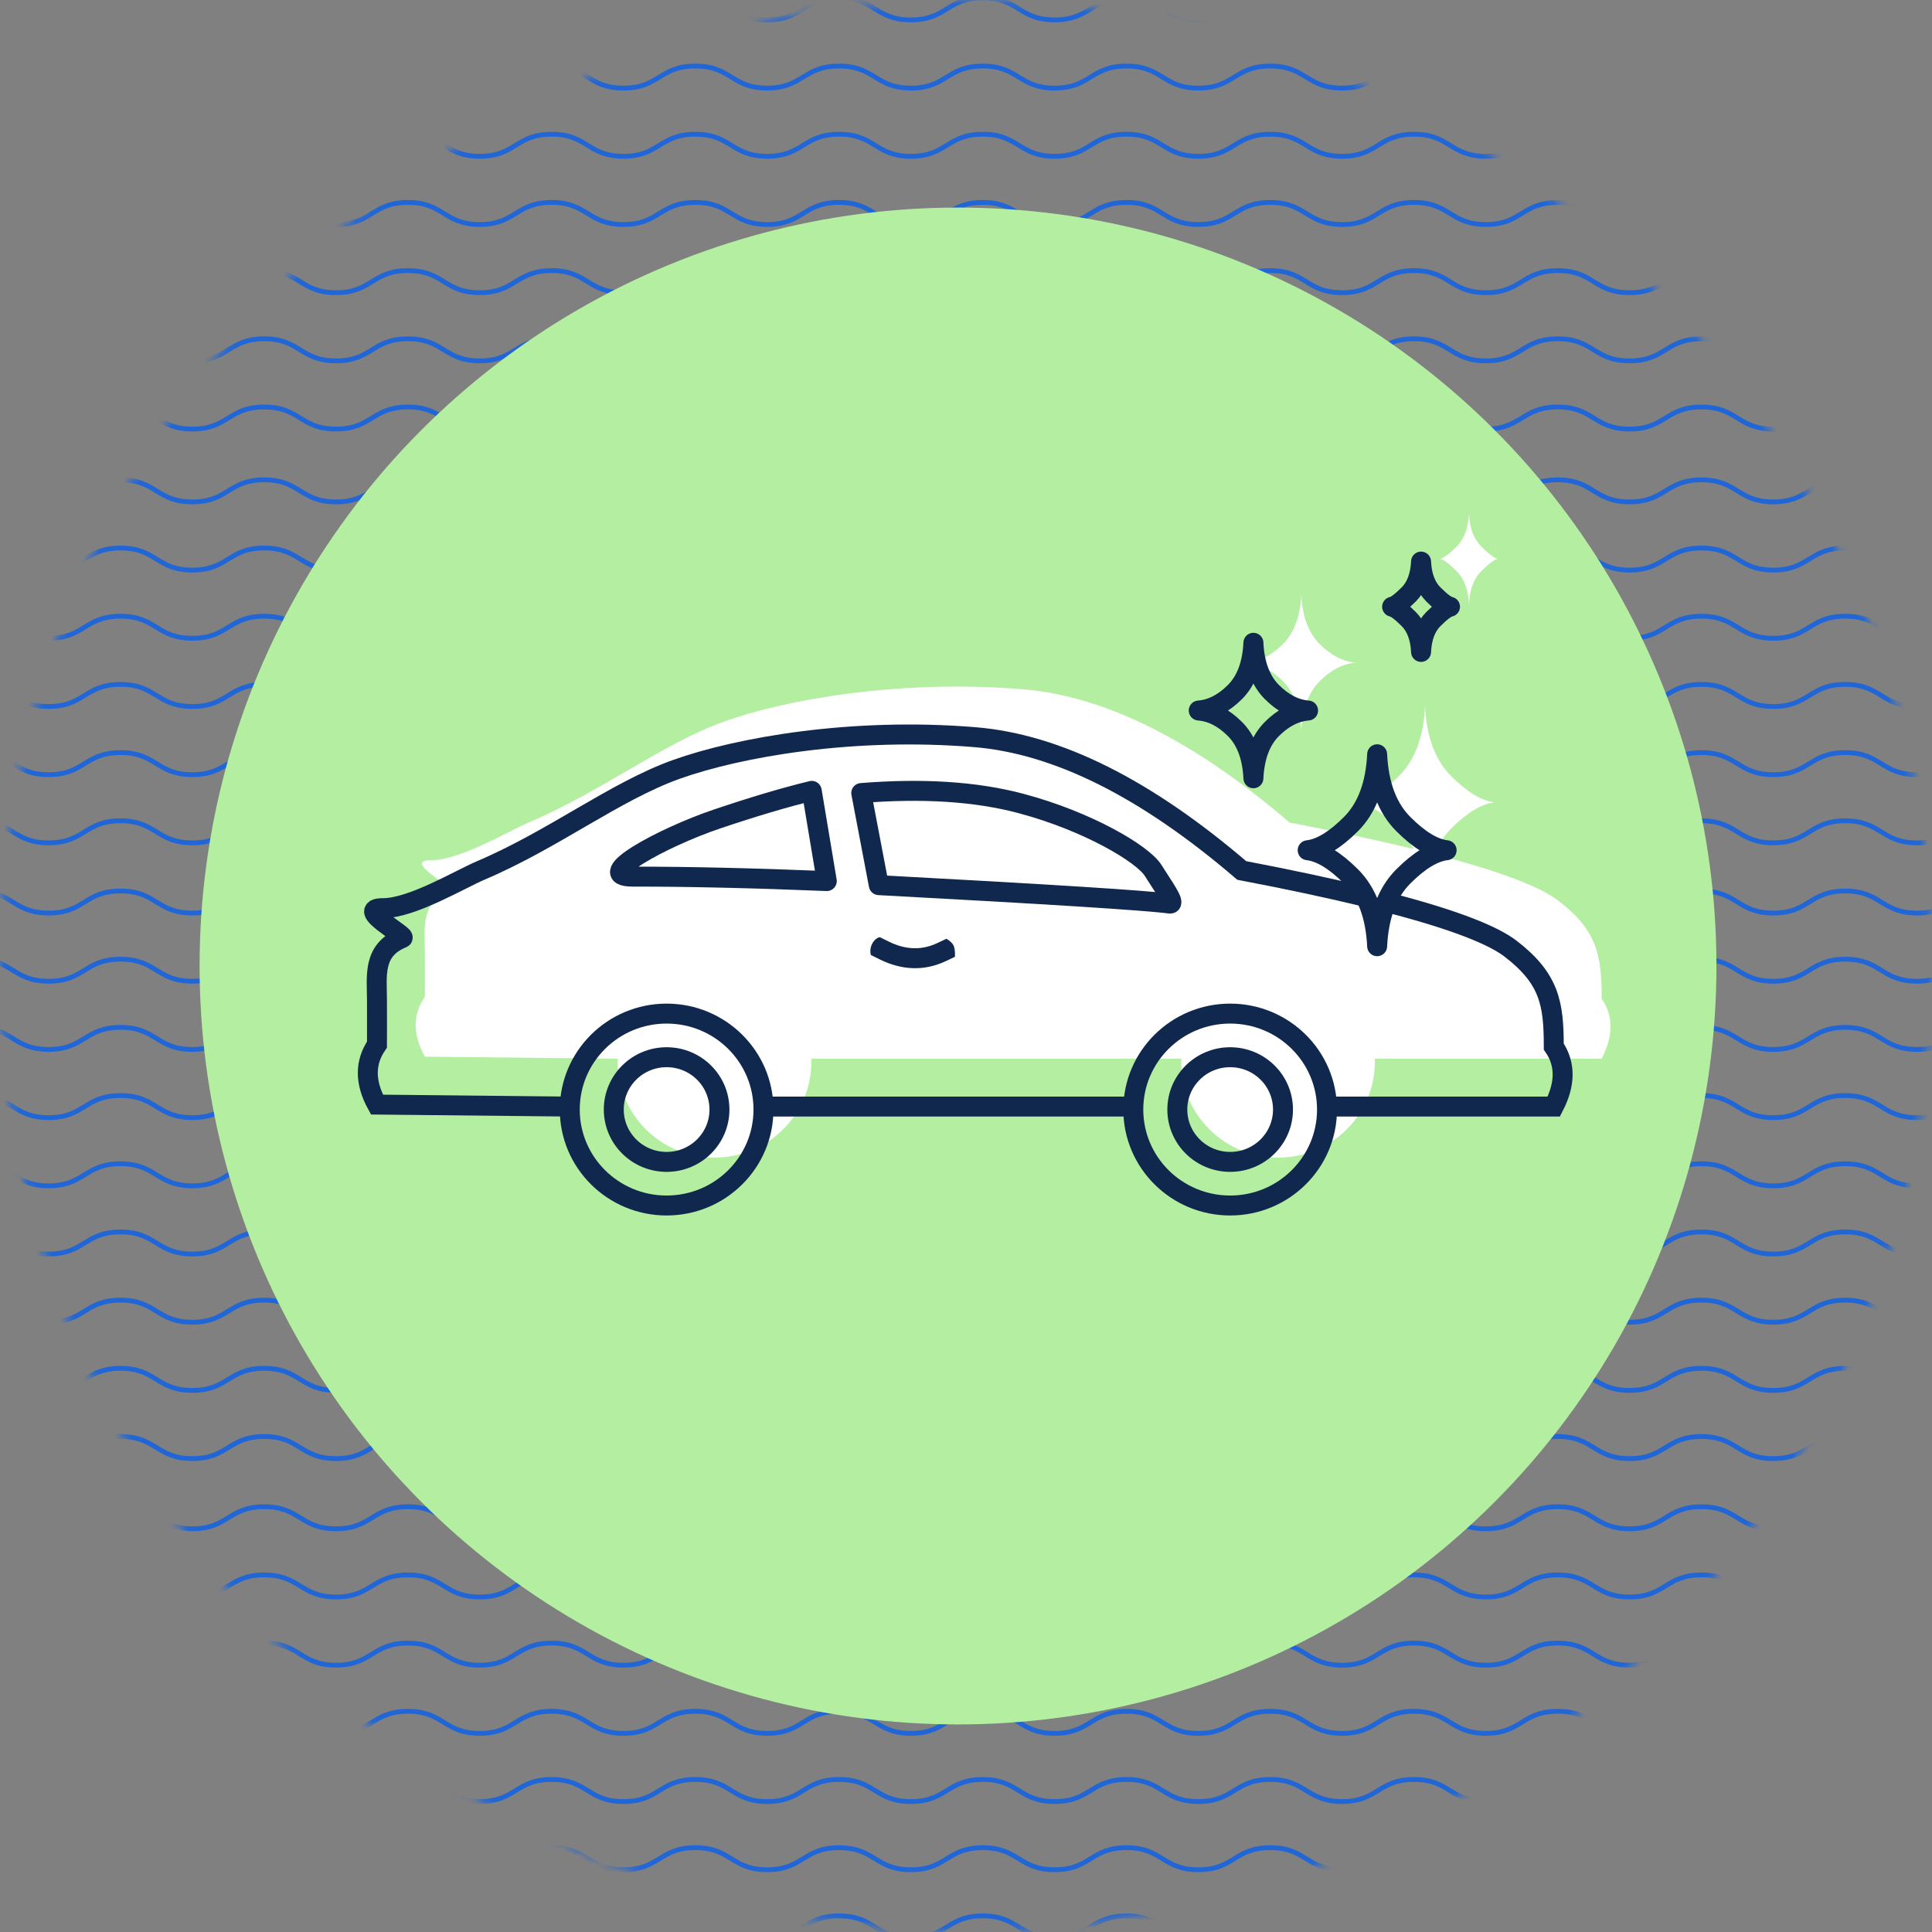
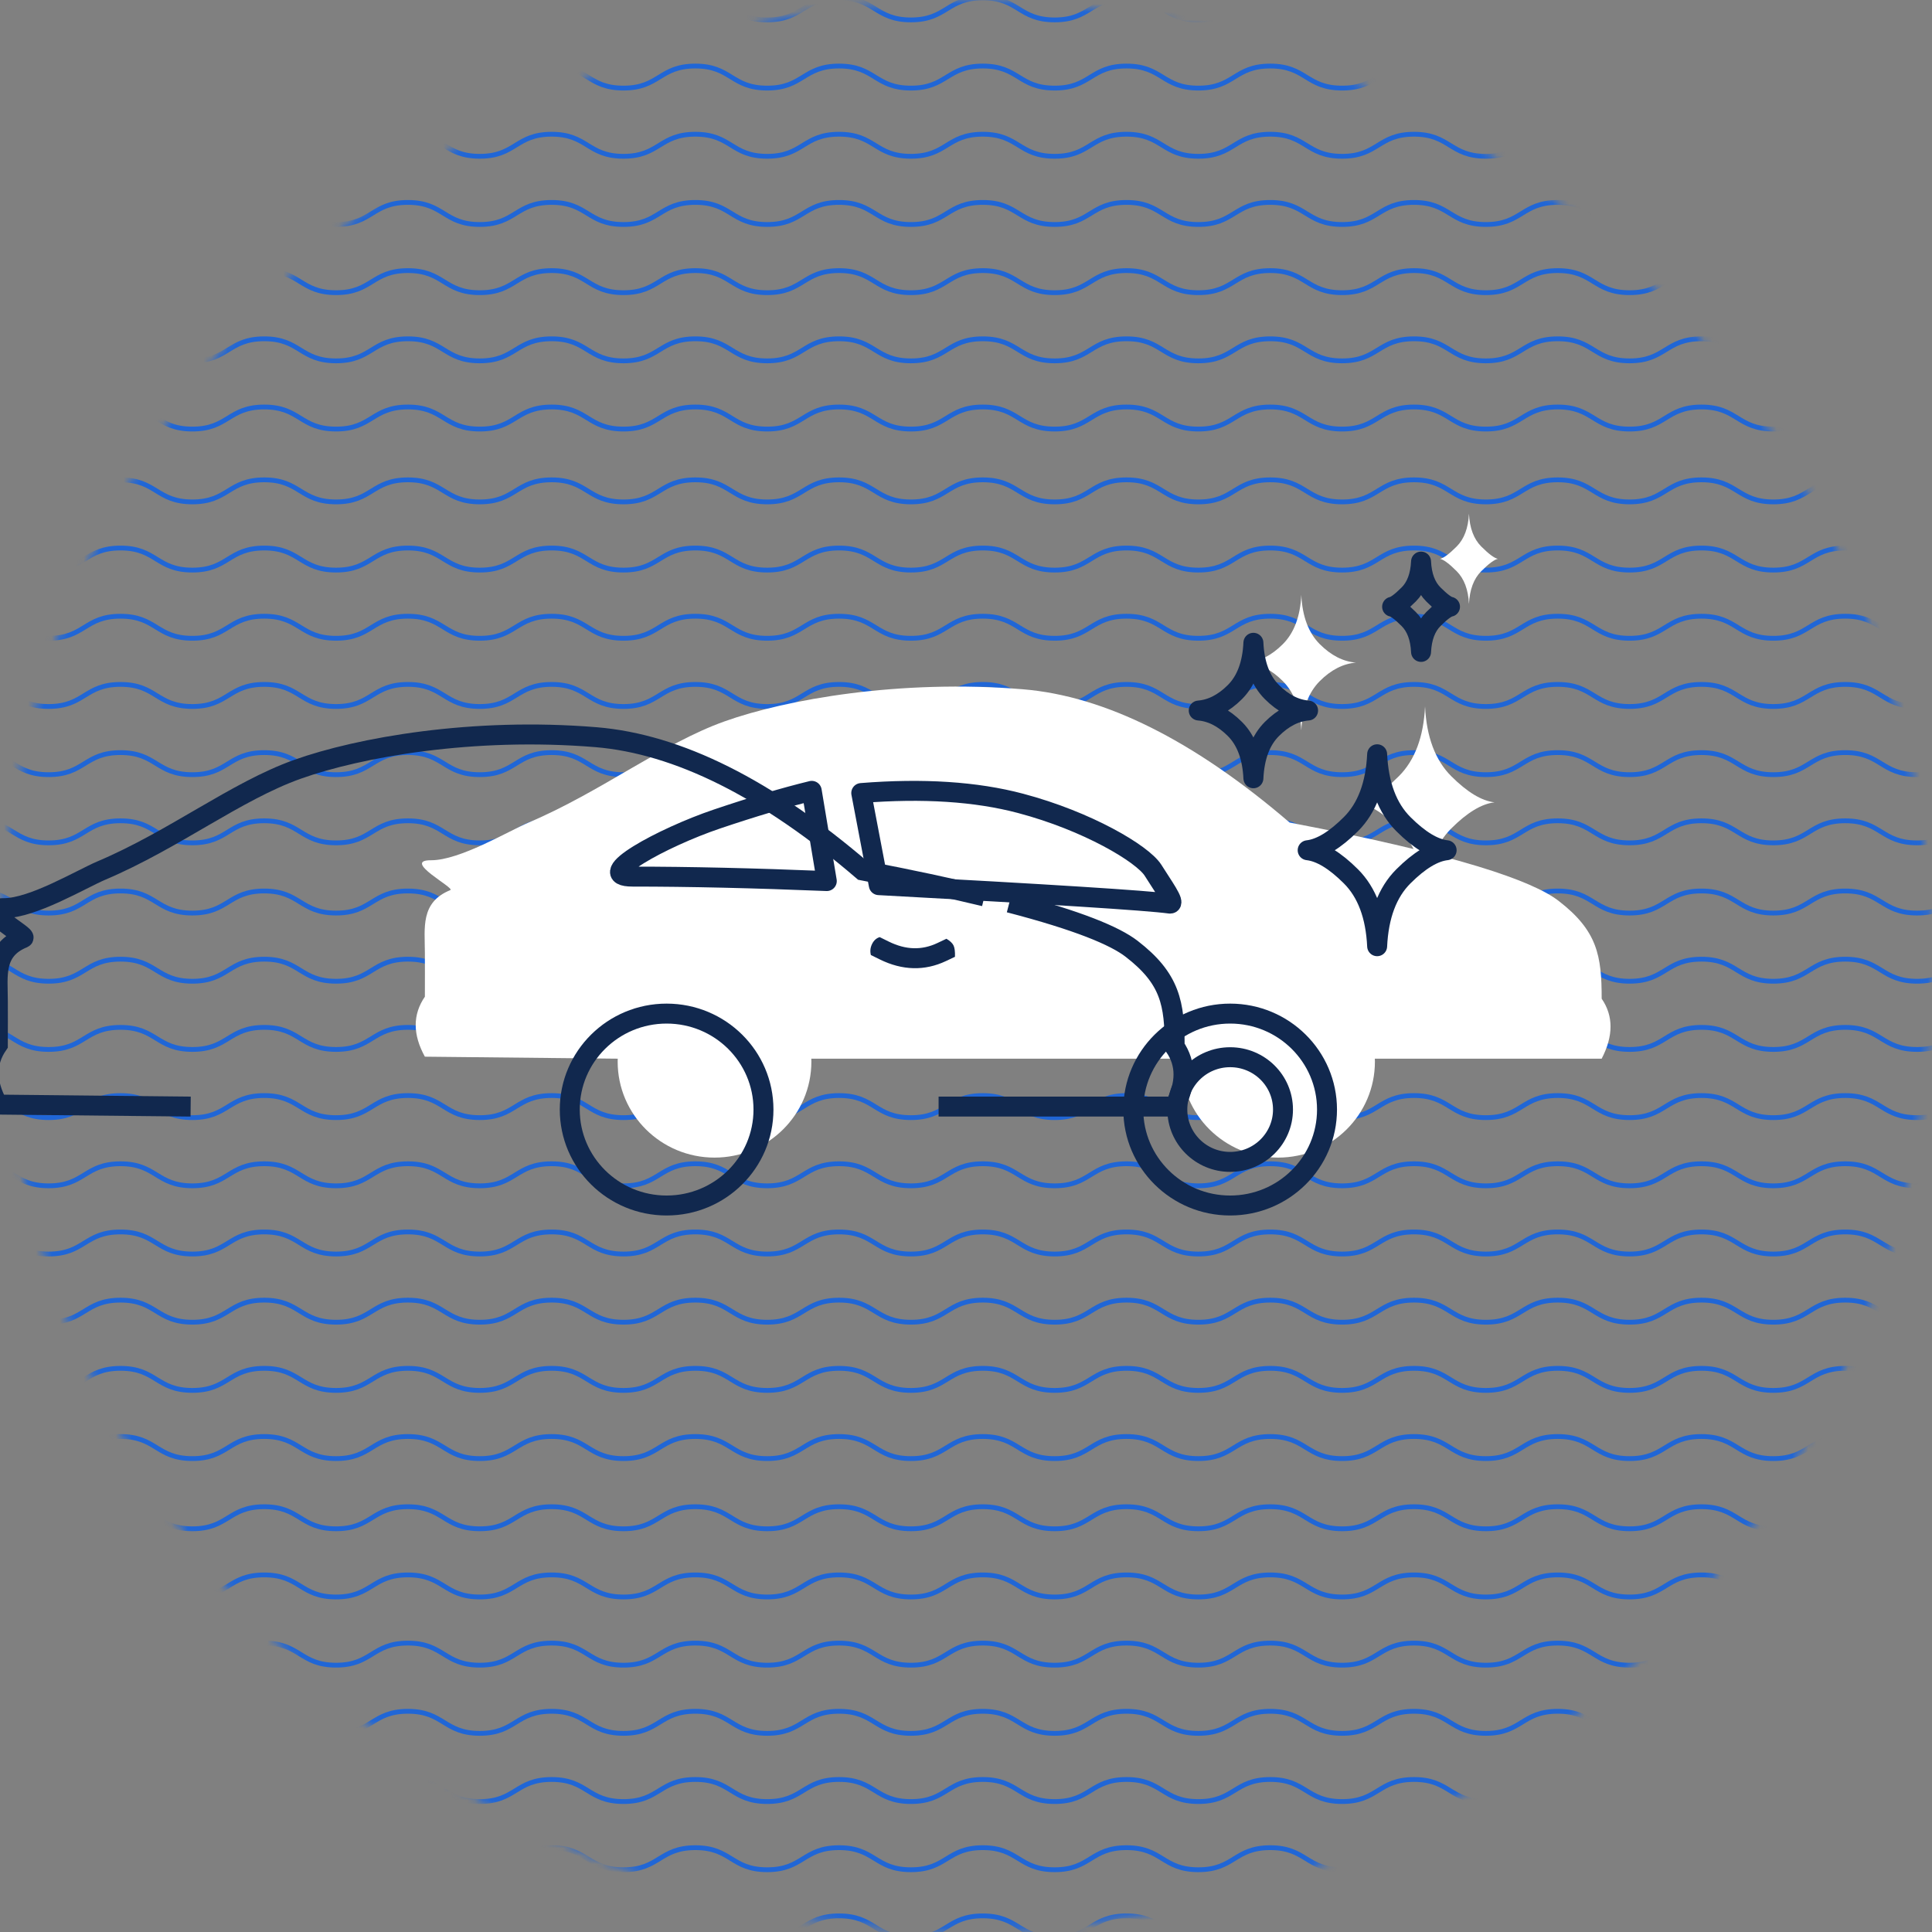
<svg xmlns="http://www.w3.org/2000/svg" xmlns:xlink="http://www.w3.org/1999/xlink" width="242" height="242">
  <rect width="100%" height="100%" fill="#808080" stroke="none" />
  <defs>
    <circle id="a" cx="121" cy="121" r="121" />
  </defs>
  <g fill="none" fill-rule="evenodd">
    <mask id="b" fill="#fff">
      <use xlink:href="#a" />
    </mask>
    <g stroke="#2066D6" stroke-width=".6" mask="url(#b)">
      <path d="M-2.91-.27c4.501 0 4.501 2.763 9.002 2.763S10.593-.27 15.094-.27c4.5 0 4.5 2.763 9.002 2.763 4.5 0 4.5-2.763 9-2.763s4.5 2.763 8.999 2.763c4.5 0 4.5-2.763 9-2.763 4.501 0 4.501 2.763 9.001 2.763 4.5 0 4.5-2.763 9-2.763s4.5 2.763 9 2.763c4.502 0 4.502-2.763 9.002-2.763 4.5 0 4.5 2.763 9 2.763 4.501 0 4.501-2.763 9.002-2.763 4.5 0 4.5 2.763 9 2.763 4.501 0 4.501-2.763 9.001-2.763 4.502 0 4.502 2.763 9.003 2.763 4.5 0 4.5-2.763 9-2.763 4.502 0 4.502 2.763 9.003 2.763s4.501-2.763 9.001-2.763c4.502 0 4.502 2.763 9.003 2.763s4.501-2.763 9.002-2.763 4.501 2.763 9.002 2.763 4.501-2.763 9.003-2.763c4.5 0 4.5 2.763 9.001 2.763 4.502 0 4.502-2.763 9.002-2.763 4.502 0 4.502 2.763 9.004 2.763 4.501 0 4.501-2.763 9.003-2.763 4.5 0 4.5 2.763 9.002 2.763 4.502 0 4.502-2.763 9.003-2.763s4.501 2.763 9.002 2.763c4.502 0 4.502-2.763 9.003-2.763 4.502 0 4.502 2.763 9.005 2.763 4.501 0 4.501-2.763 9.003-2.763s4.502 2.763 9.003 2.763c4.5 0 4.5-2.763 9.002-2.763 4.5 0 4.5 2.763 9.001 2.763 4.502 0 4.502-2.763 9.003-2.763 4.502 0 4.502 2.763 9.005 2.763 4.501 0 4.501-2.763 9.002-2.763 4.502 0 4.502 2.763 9.004 2.763S352.668-.27 357.17-.27s4.502 2.763 9.005 2.763c4.5 0 4.5-2.763 9.003-2.763 4.502 0 4.502 2.763 9.005 2.763 4.503 0 4.503-2.763 9.006-2.763s4.503 2.763 9.007 2.763S406.7-.27 411.204-.27M-2.91 8.272c4.501 0 4.501 2.763 9.002 2.763s4.501-2.763 9.002-2.763c4.5 0 4.5 2.763 9.002 2.763 4.5 0 4.5-2.763 9-2.763s4.5 2.763 8.999 2.763c4.5 0 4.5-2.763 9-2.763 4.501 0 4.501 2.763 9.001 2.763 4.5 0 4.5-2.763 9-2.763s4.5 2.763 9 2.763c4.502 0 4.502-2.763 9.002-2.763 4.5 0 4.5 2.763 9 2.763 4.501 0 4.501-2.763 9.002-2.763 4.5 0 4.5 2.763 9 2.763 4.501 0 4.501-2.763 9.001-2.763 4.502 0 4.502 2.763 9.003 2.763 4.5 0 4.5-2.763 9-2.763 4.502 0 4.502 2.763 9.003 2.763s4.501-2.763 9.001-2.763c4.502 0 4.502 2.763 9.003 2.763s4.501-2.763 9.002-2.763 4.501 2.763 9.002 2.763 4.501-2.763 9.003-2.763c4.5 0 4.5 2.763 9.001 2.763 4.502 0 4.502-2.763 9.002-2.763 4.502 0 4.502 2.763 9.004 2.763 4.501 0 4.501-2.763 9.003-2.763 4.5 0 4.5 2.763 9.002 2.763 4.502 0 4.502-2.763 9.003-2.763s4.501 2.763 9.002 2.763c4.502 0 4.502-2.763 9.003-2.763 4.502 0 4.502 2.763 9.005 2.763 4.501 0 4.501-2.763 9.003-2.763s4.502 2.763 9.003 2.763c4.5 0 4.5-2.763 9.002-2.763 4.5 0 4.5 2.763 9.001 2.763 4.502 0 4.502-2.763 9.003-2.763 4.502 0 4.502 2.763 9.005 2.763 4.501 0 4.501-2.763 9.002-2.763 4.502 0 4.502 2.763 9.004 2.763s4.502-2.763 9.004-2.763 4.502 2.763 9.005 2.763c4.5 0 4.5-2.763 9.003-2.763 4.502 0 4.502 2.763 9.005 2.763 4.503 0 4.503-2.763 9.006-2.763s4.503 2.763 9.007 2.763 4.504-2.763 9.008-2.763M-2.91 16.813c4.501 0 4.501 2.764 9.002 2.764s4.501-2.764 9.002-2.764c4.5 0 4.5 2.764 9.002 2.764 4.5 0 4.5-2.764 9-2.764s4.5 2.764 8.999 2.764c4.5 0 4.5-2.764 9-2.764 4.501 0 4.501 2.764 9.001 2.764 4.5 0 4.5-2.764 9-2.764s4.5 2.764 9 2.764c4.502 0 4.502-2.764 9.002-2.764 4.5 0 4.5 2.764 9 2.764 4.501 0 4.501-2.764 9.002-2.764 4.5 0 4.5 2.764 9 2.764 4.501 0 4.501-2.764 9.001-2.764 4.502 0 4.502 2.764 9.003 2.764 4.5 0 4.5-2.764 9-2.764 4.502 0 4.502 2.764 9.003 2.764s4.501-2.764 9.001-2.764c4.502 0 4.502 2.764 9.003 2.764s4.501-2.764 9.002-2.764 4.501 2.764 9.002 2.764 4.501-2.764 9.003-2.764c4.5 0 4.5 2.764 9.001 2.764 4.502 0 4.502-2.764 9.002-2.764 4.502 0 4.502 2.764 9.004 2.764 4.501 0 4.501-2.764 9.003-2.764 4.5 0 4.5 2.764 9.002 2.764 4.502 0 4.502-2.764 9.003-2.764s4.501 2.764 9.002 2.764c4.502 0 4.502-2.764 9.003-2.764 4.502 0 4.502 2.764 9.005 2.764 4.501 0 4.501-2.764 9.003-2.764s4.502 2.764 9.003 2.764c4.5 0 4.5-2.764 9.002-2.764 4.5 0 4.5 2.764 9.001 2.764 4.502 0 4.502-2.764 9.003-2.764 4.502 0 4.502 2.764 9.005 2.764 4.501 0 4.501-2.764 9.002-2.764 4.502 0 4.502 2.764 9.004 2.764s4.502-2.764 9.004-2.764 4.502 2.764 9.005 2.764c4.5 0 4.5-2.764 9.003-2.764 4.502 0 4.502 2.764 9.005 2.764 4.503 0 4.503-2.764 9.006-2.764s4.503 2.764 9.007 2.764 4.504-2.764 9.008-2.764M-2.91 25.355c4.501 0 4.501 2.763 9.002 2.763s4.501-2.763 9.002-2.763c4.5 0 4.5 2.763 9.002 2.763 4.5 0 4.5-2.763 9-2.763s4.5 2.763 8.999 2.763c4.5 0 4.5-2.763 9-2.763 4.501 0 4.501 2.763 9.001 2.763 4.5 0 4.5-2.763 9-2.763s4.5 2.763 9 2.763c4.502 0 4.502-2.763 9.002-2.763 4.5 0 4.5 2.763 9 2.763 4.501 0 4.501-2.763 9.002-2.763 4.5 0 4.5 2.763 9 2.763 4.501 0 4.501-2.763 9.001-2.763 4.502 0 4.502 2.763 9.003 2.763 4.5 0 4.5-2.763 9-2.763 4.502 0 4.502 2.763 9.003 2.763s4.501-2.763 9.001-2.763c4.502 0 4.502 2.763 9.003 2.763s4.501-2.763 9.002-2.763 4.501 2.763 9.002 2.763 4.501-2.763 9.003-2.763c4.5 0 4.5 2.763 9.001 2.763 4.502 0 4.502-2.763 9.002-2.763 4.502 0 4.502 2.763 9.004 2.763 4.501 0 4.501-2.763 9.003-2.763 4.5 0 4.5 2.763 9.002 2.763 4.502 0 4.502-2.763 9.003-2.763s4.501 2.763 9.002 2.763c4.502 0 4.502-2.763 9.003-2.763 4.502 0 4.502 2.763 9.005 2.763 4.501 0 4.501-2.763 9.003-2.763s4.502 2.763 9.003 2.763c4.5 0 4.5-2.763 9.002-2.763 4.5 0 4.5 2.763 9.001 2.763 4.502 0 4.502-2.763 9.003-2.763 4.502 0 4.502 2.763 9.005 2.763 4.501 0 4.501-2.763 9.002-2.763 4.502 0 4.502 2.763 9.004 2.763s4.502-2.763 9.004-2.763 4.502 2.763 9.005 2.763c4.5 0 4.5-2.763 9.003-2.763 4.502 0 4.502 2.763 9.005 2.763 4.503 0 4.503-2.763 9.006-2.763s4.503 2.763 9.007 2.763 4.504-2.763 9.008-2.763M-2.91 33.896c4.501 0 4.501 2.764 9.002 2.764s4.501-2.764 9.002-2.764c4.5 0 4.5 2.764 9.002 2.764 4.5 0 4.5-2.764 9-2.764s4.5 2.764 8.999 2.764c4.5 0 4.5-2.764 9-2.764 4.501 0 4.501 2.764 9.001 2.764 4.5 0 4.5-2.764 9-2.764s4.5 2.764 9 2.764c4.502 0 4.502-2.764 9.002-2.764 4.5 0 4.5 2.764 9 2.764 4.501 0 4.501-2.764 9.002-2.764 4.5 0 4.5 2.764 9 2.764 4.501 0 4.501-2.764 9.001-2.764 4.502 0 4.502 2.764 9.003 2.764 4.5 0 4.5-2.764 9-2.764 4.502 0 4.502 2.764 9.003 2.764s4.501-2.764 9.001-2.764c4.502 0 4.502 2.764 9.003 2.764s4.501-2.764 9.002-2.764 4.501 2.764 9.002 2.764 4.501-2.764 9.003-2.764c4.5 0 4.5 2.764 9.001 2.764 4.502 0 4.502-2.764 9.002-2.764 4.502 0 4.502 2.764 9.004 2.764 4.501 0 4.501-2.764 9.003-2.764 4.5 0 4.5 2.764 9.002 2.764 4.502 0 4.502-2.764 9.003-2.764s4.501 2.764 9.002 2.764c4.502 0 4.502-2.764 9.003-2.764 4.502 0 4.502 2.764 9.005 2.764 4.501 0 4.501-2.764 9.003-2.764s4.502 2.764 9.003 2.764c4.5 0 4.5-2.764 9.002-2.764 4.5 0 4.5 2.764 9.001 2.764 4.502 0 4.502-2.764 9.003-2.764 4.502 0 4.502 2.764 9.005 2.764 4.501 0 4.501-2.764 9.002-2.764 4.502 0 4.502 2.764 9.004 2.764s4.502-2.764 9.004-2.764 4.502 2.764 9.005 2.764c4.5 0 4.5-2.764 9.003-2.764 4.502 0 4.502 2.764 9.005 2.764 4.503 0 4.503-2.764 9.006-2.764s4.503 2.764 9.007 2.764 4.504-2.764 9.008-2.764M-2.91 42.438c4.501 0 4.501 2.763 9.002 2.763s4.501-2.763 9.002-2.763c4.5 0 4.5 2.763 9.002 2.763 4.5 0 4.5-2.763 9-2.763s4.5 2.763 8.999 2.763c4.5 0 4.5-2.763 9-2.763 4.501 0 4.501 2.763 9.001 2.763 4.5 0 4.5-2.763 9-2.763s4.5 2.763 9 2.763c4.502 0 4.502-2.763 9.002-2.763 4.5 0 4.5 2.763 9 2.763 4.501 0 4.501-2.763 9.002-2.763 4.5 0 4.5 2.763 9 2.763 4.501 0 4.501-2.763 9.001-2.763 4.502 0 4.502 2.763 9.003 2.763 4.5 0 4.5-2.763 9-2.763 4.502 0 4.502 2.763 9.003 2.763s4.501-2.763 9.001-2.763c4.502 0 4.502 2.763 9.003 2.763s4.501-2.763 9.002-2.763 4.501 2.763 9.002 2.763 4.501-2.763 9.003-2.763c4.5 0 4.5 2.763 9.001 2.763 4.502 0 4.502-2.763 9.002-2.763 4.502 0 4.502 2.763 9.004 2.763 4.501 0 4.501-2.763 9.003-2.763 4.5 0 4.5 2.763 9.002 2.763 4.502 0 4.502-2.763 9.003-2.763s4.501 2.763 9.002 2.763c4.502 0 4.502-2.763 9.003-2.763 4.502 0 4.502 2.763 9.005 2.763 4.501 0 4.501-2.763 9.003-2.763s4.502 2.763 9.003 2.763c4.5 0 4.5-2.763 9.002-2.763 4.5 0 4.5 2.763 9.001 2.763 4.502 0 4.502-2.763 9.003-2.763 4.502 0 4.502 2.763 9.005 2.763 4.501 0 4.501-2.763 9.002-2.763 4.502 0 4.502 2.763 9.004 2.763s4.502-2.763 9.004-2.763 4.502 2.763 9.005 2.763c4.5 0 4.5-2.763 9.003-2.763 4.502 0 4.502 2.763 9.005 2.763 4.503 0 4.503-2.763 9.006-2.763s4.503 2.763 9.007 2.763 4.504-2.763 9.008-2.763M-2.91 50.98c4.501 0 4.501 2.763 9.002 2.763s4.501-2.763 9.002-2.763c4.5 0 4.5 2.763 9.002 2.763 4.5 0 4.5-2.763 9-2.763s4.5 2.763 8.999 2.763c4.5 0 4.5-2.763 9-2.763 4.501 0 4.501 2.763 9.001 2.763 4.5 0 4.5-2.763 9-2.763s4.5 2.763 9 2.763c4.502 0 4.502-2.763 9.002-2.763 4.5 0 4.5 2.763 9 2.763 4.501 0 4.501-2.763 9.002-2.763 4.5 0 4.5 2.763 9 2.763 4.501 0 4.501-2.763 9.001-2.763 4.502 0 4.502 2.763 9.003 2.763 4.5 0 4.5-2.763 9-2.763 4.502 0 4.502 2.763 9.003 2.763s4.501-2.763 9.001-2.763c4.502 0 4.502 2.763 9.003 2.763s4.501-2.763 9.002-2.763 4.501 2.763 9.002 2.763 4.501-2.763 9.003-2.763c4.5 0 4.5 2.763 9.001 2.763 4.502 0 4.502-2.763 9.002-2.763 4.502 0 4.502 2.763 9.004 2.763 4.501 0 4.501-2.763 9.003-2.763 4.5 0 4.5 2.763 9.002 2.763 4.502 0 4.502-2.763 9.003-2.763s4.501 2.763 9.002 2.763c4.502 0 4.502-2.763 9.003-2.763 4.502 0 4.502 2.763 9.005 2.763 4.501 0 4.501-2.763 9.003-2.763s4.502 2.763 9.003 2.763c4.5 0 4.5-2.763 9.002-2.763 4.5 0 4.5 2.763 9.001 2.763 4.502 0 4.502-2.763 9.003-2.763 4.502 0 4.502 2.763 9.005 2.763 4.501 0 4.501-2.763 9.002-2.763 4.502 0 4.502 2.763 9.004 2.763s4.502-2.763 9.004-2.763 4.502 2.763 9.005 2.763c4.5 0 4.5-2.763 9.003-2.763 4.502 0 4.502 2.763 9.005 2.763 4.503 0 4.503-2.763 9.006-2.763s4.503 2.763 9.007 2.763 4.504-2.763 9.008-2.763" />
      <g>
        <path d="M-2.91 60.104c4.501 0 4.501 2.763 9.002 2.763s4.501-2.763 9.002-2.763c4.5 0 4.5 2.763 9.002 2.763 4.5 0 4.5-2.763 9-2.763s4.5 2.763 8.999 2.763c4.5 0 4.5-2.763 9-2.763 4.501 0 4.501 2.763 9.001 2.763 4.5 0 4.5-2.763 9-2.763s4.5 2.763 9 2.763c4.502 0 4.502-2.763 9.002-2.763 4.5 0 4.5 2.763 9 2.763 4.501 0 4.501-2.763 9.002-2.763 4.5 0 4.5 2.763 9 2.763 4.501 0 4.501-2.763 9.001-2.763 4.502 0 4.502 2.763 9.003 2.763 4.5 0 4.5-2.763 9-2.763 4.502 0 4.502 2.763 9.003 2.763s4.501-2.763 9.001-2.763c4.502 0 4.502 2.763 9.003 2.763s4.501-2.763 9.002-2.763 4.501 2.763 9.002 2.763 4.501-2.763 9.003-2.763c4.5 0 4.5 2.763 9.001 2.763 4.502 0 4.502-2.763 9.002-2.763 4.502 0 4.502 2.763 9.004 2.763 4.501 0 4.501-2.763 9.003-2.763 4.5 0 4.5 2.763 9.002 2.763 4.502 0 4.502-2.763 9.003-2.763s4.501 2.763 9.002 2.763c4.502 0 4.502-2.763 9.003-2.763 4.502 0 4.502 2.763 9.005 2.763 4.501 0 4.501-2.763 9.003-2.763s4.502 2.763 9.003 2.763c4.5 0 4.5-2.763 9.002-2.763 4.5 0 4.5 2.763 9.001 2.763 4.502 0 4.502-2.763 9.003-2.763 4.502 0 4.502 2.763 9.005 2.763 4.501 0 4.501-2.763 9.002-2.763 4.502 0 4.502 2.763 9.004 2.763s4.502-2.763 9.004-2.763 4.502 2.763 9.005 2.763c4.5 0 4.5-2.763 9.003-2.763 4.502 0 4.502 2.763 9.005 2.763 4.503 0 4.503-2.763 9.006-2.763s4.503 2.763 9.007 2.763 4.504-2.763 9.008-2.763M-2.91 68.645c4.501 0 4.501 2.764 9.002 2.764s4.501-2.764 9.002-2.764c4.5 0 4.5 2.764 9.002 2.764 4.5 0 4.5-2.764 9-2.764s4.5 2.764 8.999 2.764c4.5 0 4.5-2.764 9-2.764 4.501 0 4.501 2.764 9.001 2.764 4.5 0 4.5-2.764 9-2.764s4.5 2.764 9 2.764c4.502 0 4.502-2.764 9.002-2.764 4.5 0 4.5 2.764 9 2.764 4.501 0 4.501-2.764 9.002-2.764 4.5 0 4.5 2.764 9 2.764 4.501 0 4.501-2.764 9.001-2.764 4.502 0 4.502 2.764 9.003 2.764 4.5 0 4.5-2.764 9-2.764 4.502 0 4.502 2.764 9.003 2.764s4.501-2.764 9.001-2.764c4.502 0 4.502 2.764 9.003 2.764s4.501-2.764 9.002-2.764 4.501 2.764 9.002 2.764 4.501-2.764 9.003-2.764c4.5 0 4.5 2.764 9.001 2.764 4.502 0 4.502-2.764 9.002-2.764 4.502 0 4.502 2.764 9.004 2.764 4.501 0 4.501-2.764 9.003-2.764 4.5 0 4.5 2.764 9.002 2.764 4.502 0 4.502-2.764 9.003-2.764s4.501 2.764 9.002 2.764c4.502 0 4.502-2.764 9.003-2.764 4.502 0 4.502 2.764 9.005 2.764 4.501 0 4.501-2.764 9.003-2.764s4.502 2.764 9.003 2.764c4.5 0 4.5-2.764 9.002-2.764 4.5 0 4.5 2.764 9.001 2.764 4.502 0 4.502-2.764 9.003-2.764 4.502 0 4.502 2.764 9.005 2.764 4.501 0 4.501-2.764 9.002-2.764 4.502 0 4.502 2.764 9.004 2.764s4.502-2.764 9.004-2.764 4.502 2.764 9.005 2.764c4.5 0 4.5-2.764 9.003-2.764 4.502 0 4.502 2.764 9.005 2.764 4.503 0 4.503-2.764 9.006-2.764s4.503 2.764 9.007 2.764 4.504-2.764 9.008-2.764M-2.91 77.187c4.501 0 4.501 2.763 9.002 2.763s4.501-2.763 9.002-2.763c4.5 0 4.5 2.763 9.002 2.763 4.5 0 4.5-2.763 9-2.763s4.5 2.763 8.999 2.763c4.5 0 4.5-2.763 9-2.763 4.501 0 4.501 2.763 9.001 2.763 4.5 0 4.5-2.763 9-2.763s4.5 2.763 9 2.763c4.502 0 4.502-2.763 9.002-2.763 4.5 0 4.5 2.763 9 2.763 4.501 0 4.501-2.763 9.002-2.763 4.5 0 4.5 2.763 9 2.763 4.501 0 4.501-2.763 9.001-2.763 4.502 0 4.502 2.763 9.003 2.763 4.5 0 4.5-2.763 9-2.763 4.502 0 4.502 2.763 9.003 2.763s4.501-2.763 9.001-2.763c4.502 0 4.502 2.763 9.003 2.763s4.501-2.763 9.002-2.763 4.501 2.763 9.002 2.763 4.501-2.763 9.003-2.763c4.5 0 4.5 2.763 9.001 2.763 4.502 0 4.502-2.763 9.002-2.763 4.502 0 4.502 2.763 9.004 2.763 4.501 0 4.501-2.763 9.003-2.763 4.5 0 4.5 2.763 9.002 2.763 4.502 0 4.502-2.763 9.003-2.763s4.501 2.763 9.002 2.763c4.502 0 4.502-2.763 9.003-2.763 4.502 0 4.502 2.763 9.005 2.763 4.501 0 4.501-2.763 9.003-2.763s4.502 2.763 9.003 2.763c4.5 0 4.5-2.763 9.002-2.763 4.5 0 4.5 2.763 9.001 2.763 4.502 0 4.502-2.763 9.003-2.763 4.502 0 4.502 2.763 9.005 2.763 4.501 0 4.501-2.763 9.002-2.763 4.502 0 4.502 2.763 9.004 2.763s4.502-2.763 9.004-2.763 4.502 2.763 9.005 2.763c4.5 0 4.5-2.763 9.003-2.763 4.502 0 4.502 2.763 9.005 2.763 4.503 0 4.503-2.763 9.006-2.763s4.503 2.763 9.007 2.763 4.504-2.763 9.008-2.763M-2.91 85.728c4.501 0 4.501 2.764 9.002 2.764s4.501-2.764 9.002-2.764c4.5 0 4.5 2.764 9.002 2.764 4.5 0 4.5-2.764 9-2.764s4.5 2.764 8.999 2.764c4.5 0 4.5-2.764 9-2.764 4.501 0 4.501 2.764 9.001 2.764 4.5 0 4.5-2.764 9-2.764s4.5 2.764 9 2.764c4.502 0 4.502-2.764 9.002-2.764 4.5 0 4.5 2.764 9 2.764 4.501 0 4.501-2.764 9.002-2.764 4.5 0 4.5 2.764 9 2.764 4.501 0 4.501-2.764 9.001-2.764 4.502 0 4.502 2.764 9.003 2.764 4.5 0 4.5-2.764 9-2.764 4.502 0 4.502 2.764 9.003 2.764s4.501-2.764 9.001-2.764c4.502 0 4.502 2.764 9.003 2.764s4.501-2.764 9.002-2.764 4.501 2.764 9.002 2.764 4.501-2.764 9.003-2.764c4.5 0 4.5 2.764 9.001 2.764 4.502 0 4.502-2.764 9.002-2.764 4.502 0 4.502 2.764 9.004 2.764 4.501 0 4.501-2.764 9.003-2.764 4.5 0 4.5 2.764 9.002 2.764 4.502 0 4.502-2.764 9.003-2.764s4.501 2.764 9.002 2.764c4.502 0 4.502-2.764 9.003-2.764 4.502 0 4.502 2.764 9.005 2.764 4.501 0 4.501-2.764 9.003-2.764s4.502 2.764 9.003 2.764c4.5 0 4.5-2.764 9.002-2.764 4.5 0 4.5 2.764 9.001 2.764 4.502 0 4.502-2.764 9.003-2.764 4.502 0 4.502 2.764 9.005 2.764 4.501 0 4.501-2.764 9.002-2.764 4.502 0 4.502 2.764 9.004 2.764s4.502-2.764 9.004-2.764 4.502 2.764 9.005 2.764c4.5 0 4.5-2.764 9.003-2.764 4.502 0 4.502 2.764 9.005 2.764 4.503 0 4.503-2.764 9.006-2.764s4.503 2.764 9.007 2.764 4.504-2.764 9.008-2.764M-2.91 94.27c4.501 0 4.501 2.763 9.002 2.763s4.501-2.763 9.002-2.763c4.5 0 4.5 2.763 9.002 2.763 4.5 0 4.5-2.763 9-2.763s4.5 2.763 8.999 2.763c4.5 0 4.5-2.763 9-2.763 4.501 0 4.501 2.763 9.001 2.763 4.5 0 4.5-2.763 9-2.763s4.5 2.763 9 2.763c4.502 0 4.502-2.763 9.002-2.763 4.5 0 4.5 2.763 9 2.763 4.501 0 4.501-2.763 9.002-2.763 4.5 0 4.5 2.763 9 2.763 4.501 0 4.501-2.763 9.001-2.763 4.502 0 4.502 2.763 9.003 2.763 4.5 0 4.5-2.763 9-2.763 4.502 0 4.502 2.763 9.003 2.763s4.501-2.763 9.001-2.763c4.502 0 4.502 2.763 9.003 2.763s4.501-2.763 9.002-2.763 4.501 2.763 9.002 2.763 4.501-2.763 9.003-2.763c4.5 0 4.5 2.763 9.001 2.763 4.502 0 4.502-2.763 9.002-2.763 4.502 0 4.502 2.763 9.004 2.763 4.501 0 4.501-2.763 9.003-2.763 4.5 0 4.5 2.763 9.002 2.763 4.502 0 4.502-2.763 9.003-2.763s4.501 2.763 9.002 2.763c4.502 0 4.502-2.763 9.003-2.763 4.502 0 4.502 2.763 9.005 2.763 4.501 0 4.501-2.763 9.003-2.763s4.502 2.763 9.003 2.763c4.5 0 4.5-2.763 9.002-2.763 4.5 0 4.5 2.763 9.001 2.763 4.502 0 4.502-2.763 9.003-2.763 4.502 0 4.502 2.763 9.005 2.763 4.501 0 4.501-2.763 9.002-2.763 4.502 0 4.502 2.763 9.004 2.763s4.502-2.763 9.004-2.763 4.502 2.763 9.005 2.763c4.5 0 4.5-2.763 9.003-2.763 4.502 0 4.502 2.763 9.005 2.763 4.503 0 4.503-2.763 9.006-2.763s4.503 2.763 9.007 2.763 4.504-2.763 9.008-2.763M-2.91 102.812c4.501 0 4.501 2.763 9.002 2.763s4.501-2.763 9.002-2.763c4.5 0 4.5 2.763 9.002 2.763 4.5 0 4.5-2.763 9-2.763s4.5 2.763 8.999 2.763c4.5 0 4.5-2.763 9-2.763 4.501 0 4.501 2.763 9.001 2.763 4.5 0 4.5-2.763 9-2.763s4.5 2.763 9 2.763c4.502 0 4.502-2.763 9.002-2.763 4.5 0 4.5 2.763 9 2.763 4.501 0 4.501-2.763 9.002-2.763 4.5 0 4.5 2.763 9 2.763 4.501 0 4.501-2.763 9.001-2.763 4.502 0 4.502 2.763 9.003 2.763 4.5 0 4.5-2.763 9-2.763 4.502 0 4.502 2.763 9.003 2.763s4.501-2.763 9.001-2.763c4.502 0 4.502 2.763 9.003 2.763s4.501-2.763 9.002-2.763 4.501 2.763 9.002 2.763 4.501-2.763 9.003-2.763c4.5 0 4.5 2.763 9.001 2.763 4.502 0 4.502-2.763 9.002-2.763 4.502 0 4.502 2.763 9.004 2.763 4.501 0 4.501-2.763 9.003-2.763 4.5 0 4.5 2.763 9.002 2.763 4.502 0 4.502-2.763 9.003-2.763s4.501 2.763 9.002 2.763c4.502 0 4.502-2.763 9.003-2.763 4.502 0 4.502 2.763 9.005 2.763 4.501 0 4.501-2.763 9.003-2.763s4.502 2.763 9.003 2.763c4.5 0 4.5-2.763 9.002-2.763 4.5 0 4.5 2.763 9.001 2.763 4.502 0 4.502-2.763 9.003-2.763 4.502 0 4.502 2.763 9.005 2.763 4.501 0 4.501-2.763 9.002-2.763 4.502 0 4.502 2.763 9.004 2.763s4.502-2.763 9.004-2.763 4.502 2.763 9.005 2.763c4.5 0 4.5-2.763 9.003-2.763 4.502 0 4.502 2.763 9.005 2.763 4.503 0 4.503-2.763 9.006-2.763s4.503 2.763 9.007 2.763 4.504-2.763 9.008-2.763M-2.91 111.604c4.501 0 4.501 2.764 9.002 2.764s4.501-2.764 9.002-2.764c4.5 0 4.5 2.764 9.002 2.764 4.5 0 4.5-2.764 9-2.764s4.5 2.764 8.999 2.764c4.5 0 4.5-2.764 9-2.764 4.501 0 4.501 2.764 9.001 2.764 4.5 0 4.5-2.764 9-2.764s4.5 2.764 9 2.764c4.502 0 4.502-2.764 9.002-2.764 4.5 0 4.5 2.764 9 2.764 4.501 0 4.501-2.764 9.002-2.764 4.5 0 4.5 2.764 9 2.764 4.501 0 4.501-2.764 9.001-2.764 4.502 0 4.502 2.764 9.003 2.764 4.5 0 4.5-2.764 9-2.764 4.502 0 4.502 2.764 9.003 2.764s4.501-2.764 9.001-2.764c4.502 0 4.502 2.764 9.003 2.764s4.501-2.764 9.002-2.764 4.501 2.764 9.002 2.764 4.501-2.764 9.003-2.764c4.5 0 4.5 2.764 9.001 2.764 4.502 0 4.502-2.764 9.002-2.764 4.502 0 4.502 2.764 9.004 2.764 4.501 0 4.501-2.764 9.003-2.764 4.5 0 4.5 2.764 9.002 2.764 4.502 0 4.502-2.764 9.003-2.764s4.501 2.764 9.002 2.764c4.502 0 4.502-2.764 9.003-2.764 4.502 0 4.502 2.764 9.005 2.764 4.501 0 4.501-2.764 9.003-2.764s4.502 2.764 9.003 2.764c4.5 0 4.5-2.764 9.002-2.764 4.5 0 4.5 2.764 9.001 2.764 4.502 0 4.502-2.764 9.003-2.764 4.502 0 4.502 2.764 9.005 2.764 4.501 0 4.501-2.764 9.002-2.764 4.502 0 4.502 2.764 9.004 2.764s4.502-2.764 9.004-2.764 4.502 2.764 9.005 2.764c4.5 0 4.5-2.764 9.003-2.764 4.502 0 4.502 2.764 9.005 2.764 4.503 0 4.503-2.764 9.006-2.764s4.503 2.764 9.007 2.764 4.504-2.764 9.008-2.764M-2.91 120.146c4.501 0 4.501 2.763 9.002 2.763s4.501-2.763 9.002-2.763c4.5 0 4.5 2.763 9.002 2.763 4.5 0 4.5-2.763 9-2.763s4.5 2.763 8.999 2.763c4.5 0 4.5-2.763 9-2.763 4.501 0 4.501 2.763 9.001 2.763 4.5 0 4.5-2.763 9-2.763s4.5 2.763 9 2.763c4.502 0 4.502-2.763 9.002-2.763 4.5 0 4.5 2.763 9 2.763 4.501 0 4.501-2.763 9.002-2.763 4.5 0 4.5 2.763 9 2.763 4.501 0 4.501-2.763 9.001-2.763 4.502 0 4.502 2.763 9.003 2.763 4.5 0 4.5-2.763 9-2.763 4.502 0 4.502 2.763 9.003 2.763s4.501-2.763 9.001-2.763c4.502 0 4.502 2.763 9.003 2.763s4.501-2.763 9.002-2.763 4.501 2.763 9.002 2.763 4.501-2.763 9.003-2.763c4.5 0 4.5 2.763 9.001 2.763 4.502 0 4.502-2.763 9.002-2.763 4.502 0 4.502 2.763 9.004 2.763 4.501 0 4.501-2.763 9.003-2.763 4.5 0 4.5 2.763 9.002 2.763 4.502 0 4.502-2.763 9.003-2.763s4.501 2.763 9.002 2.763c4.502 0 4.502-2.763 9.003-2.763 4.502 0 4.502 2.763 9.005 2.763 4.501 0 4.501-2.763 9.003-2.763s4.502 2.763 9.003 2.763c4.5 0 4.5-2.763 9.002-2.763 4.5 0 4.5 2.763 9.001 2.763 4.502 0 4.502-2.763 9.003-2.763 4.502 0 4.502 2.763 9.005 2.763 4.501 0 4.501-2.763 9.002-2.763 4.502 0 4.502 2.763 9.004 2.763s4.502-2.763 9.004-2.763 4.502 2.763 9.005 2.763c4.5 0 4.5-2.763 9.003-2.763 4.502 0 4.502 2.763 9.005 2.763 4.503 0 4.503-2.763 9.006-2.763s4.503 2.763 9.007 2.763 4.504-2.763 9.008-2.763M-2.91 188.73c4.501 0 4.501 2.763 9.002 2.763s4.501-2.763 9.002-2.763c4.5 0 4.5 2.763 9.002 2.763 4.5 0 4.5-2.763 9-2.763s4.5 2.763 8.999 2.763c4.5 0 4.5-2.763 9-2.763 4.501 0 4.501 2.763 9.001 2.763 4.5 0 4.5-2.763 9-2.763s4.5 2.763 9 2.763c4.502 0 4.502-2.763 9.002-2.763 4.5 0 4.5 2.763 9 2.763 4.501 0 4.501-2.763 9.002-2.763 4.5 0 4.5 2.763 9 2.763 4.501 0 4.501-2.763 9.001-2.763 4.502 0 4.502 2.763 9.003 2.763 4.5 0 4.5-2.763 9-2.763 4.502 0 4.502 2.763 9.003 2.763s4.501-2.763 9.001-2.763c4.502 0 4.502 2.763 9.003 2.763s4.501-2.763 9.002-2.763 4.501 2.763 9.002 2.763 4.501-2.763 9.003-2.763c4.5 0 4.5 2.763 9.001 2.763 4.502 0 4.502-2.763 9.002-2.763 4.502 0 4.502 2.763 9.004 2.763 4.501 0 4.501-2.763 9.003-2.763 4.5 0 4.5 2.763 9.002 2.763 4.502 0 4.502-2.763 9.003-2.763s4.501 2.763 9.002 2.763c4.502 0 4.502-2.763 9.003-2.763 4.502 0 4.502 2.763 9.005 2.763 4.501 0 4.501-2.763 9.003-2.763s4.502 2.763 9.003 2.763c4.5 0 4.5-2.763 9.002-2.763 4.5 0 4.5 2.763 9.001 2.763 4.502 0 4.502-2.763 9.003-2.763 4.502 0 4.502 2.763 9.005 2.763 4.501 0 4.501-2.763 9.002-2.763 4.502 0 4.502 2.763 9.004 2.763s4.502-2.763 9.004-2.763 4.502 2.763 9.005 2.763c4.5 0 4.5-2.763 9.003-2.763 4.502 0 4.502 2.763 9.005 2.763 4.503 0 4.503-2.763 9.006-2.763s4.503 2.763 9.007 2.763 4.504-2.763 9.008-2.763M-2.91 128.688c4.501 0 4.501 2.763 9.002 2.763s4.501-2.763 9.002-2.763c4.5 0 4.5 2.763 9.002 2.763 4.5 0 4.5-2.763 9-2.763s4.5 2.763 8.999 2.763c4.5 0 4.5-2.763 9-2.763 4.501 0 4.501 2.763 9.001 2.763 4.5 0 4.5-2.763 9-2.763s4.5 2.763 9 2.763c4.502 0 4.502-2.763 9.002-2.763 4.5 0 4.5 2.763 9 2.763 4.501 0 4.501-2.763 9.002-2.763 4.5 0 4.5 2.763 9 2.763 4.501 0 4.501-2.763 9.001-2.763 4.502 0 4.502 2.763 9.003 2.763 4.5 0 4.5-2.763 9-2.763 4.502 0 4.502 2.763 9.003 2.763s4.501-2.763 9.001-2.763c4.502 0 4.502 2.763 9.003 2.763s4.501-2.763 9.002-2.763 4.501 2.763 9.002 2.763 4.501-2.763 9.003-2.763c4.5 0 4.5 2.763 9.001 2.763 4.502 0 4.502-2.763 9.002-2.763 4.502 0 4.502 2.763 9.004 2.763 4.501 0 4.501-2.763 9.003-2.763 4.5 0 4.5 2.763 9.002 2.763 4.502 0 4.502-2.763 9.003-2.763s4.501 2.763 9.002 2.763c4.502 0 4.502-2.763 9.003-2.763 4.502 0 4.502 2.763 9.005 2.763 4.501 0 4.501-2.763 9.003-2.763s4.502 2.763 9.003 2.763c4.5 0 4.5-2.763 9.002-2.763 4.5 0 4.5 2.763 9.001 2.763 4.502 0 4.502-2.763 9.003-2.763 4.502 0 4.502 2.763 9.005 2.763 4.501 0 4.501-2.763 9.002-2.763 4.502 0 4.502 2.763 9.004 2.763s4.502-2.763 9.004-2.763 4.502 2.763 9.005 2.763c4.5 0 4.5-2.763 9.003-2.763 4.502 0 4.502 2.763 9.005 2.763 4.503 0 4.503-2.763 9.006-2.763s4.503 2.763 9.007 2.763 4.504-2.763 9.008-2.763M-2.91 197.272c4.501 0 4.501 2.763 9.002 2.763s4.501-2.763 9.002-2.763c4.5 0 4.5 2.763 9.002 2.763 4.5 0 4.5-2.763 9-2.763s4.5 2.763 8.999 2.763c4.5 0 4.5-2.763 9-2.763 4.501 0 4.501 2.763 9.001 2.763 4.5 0 4.5-2.763 9-2.763s4.5 2.763 9 2.763c4.502 0 4.502-2.763 9.002-2.763 4.5 0 4.5 2.763 9 2.763 4.501 0 4.501-2.763 9.002-2.763 4.5 0 4.5 2.763 9 2.763 4.501 0 4.501-2.763 9.001-2.763 4.502 0 4.502 2.763 9.003 2.763 4.5 0 4.5-2.763 9-2.763 4.502 0 4.502 2.763 9.003 2.763s4.501-2.763 9.001-2.763c4.502 0 4.502 2.763 9.003 2.763s4.501-2.763 9.002-2.763 4.501 2.763 9.002 2.763 4.501-2.763 9.003-2.763c4.5 0 4.5 2.763 9.001 2.763 4.502 0 4.502-2.763 9.002-2.763 4.502 0 4.502 2.763 9.004 2.763 4.501 0 4.501-2.763 9.003-2.763 4.5 0 4.5 2.763 9.002 2.763 4.502 0 4.502-2.763 9.003-2.763s4.501 2.763 9.002 2.763c4.502 0 4.502-2.763 9.003-2.763 4.502 0 4.502 2.763 9.005 2.763 4.501 0 4.501-2.763 9.003-2.763s4.502 2.763 9.003 2.763c4.5 0 4.5-2.763 9.002-2.763 4.5 0 4.5 2.763 9.001 2.763 4.502 0 4.502-2.763 9.003-2.763 4.502 0 4.502 2.763 9.005 2.763 4.501 0 4.501-2.763 9.002-2.763 4.502 0 4.502 2.763 9.004 2.763s4.502-2.763 9.004-2.763 4.502 2.763 9.005 2.763c4.5 0 4.5-2.763 9.003-2.763 4.502 0 4.502 2.763 9.005 2.763 4.503 0 4.503-2.763 9.006-2.763s4.503 2.763 9.007 2.763 4.504-2.763 9.008-2.763M-2.91 137.23c4.501 0 4.501 2.763 9.002 2.763s4.501-2.764 9.002-2.764c4.5 0 4.5 2.764 9.002 2.764 4.5 0 4.5-2.764 9-2.764s4.5 2.764 8.999 2.764c4.5 0 4.5-2.764 9-2.764 4.501 0 4.501 2.764 9.001 2.764 4.5 0 4.5-2.764 9-2.764s4.5 2.764 9 2.764c4.502 0 4.502-2.764 9.002-2.764 4.5 0 4.5 2.764 9 2.764 4.501 0 4.501-2.764 9.002-2.764 4.5 0 4.5 2.764 9 2.764 4.501 0 4.501-2.764 9.001-2.764 4.502 0 4.502 2.764 9.003 2.764 4.5 0 4.5-2.764 9-2.764 4.502 0 4.502 2.764 9.003 2.764s4.501-2.764 9.001-2.764c4.502 0 4.502 2.764 9.003 2.764s4.501-2.764 9.002-2.764 4.501 2.764 9.002 2.764 4.501-2.764 9.003-2.764c4.5 0 4.5 2.764 9.001 2.764 4.502 0 4.502-2.764 9.002-2.764 4.502 0 4.502 2.764 9.004 2.764 4.501 0 4.501-2.764 9.003-2.764 4.5 0 4.5 2.764 9.002 2.764 4.502 0 4.502-2.764 9.003-2.764s4.501 2.764 9.002 2.764c4.502 0 4.502-2.764 9.003-2.764 4.502 0 4.502 2.764 9.005 2.764 4.501 0 4.501-2.764 9.003-2.764s4.502 2.764 9.003 2.764c4.5 0 4.5-2.764 9.002-2.764 4.5 0 4.5 2.764 9.001 2.764 4.502 0 4.502-2.764 9.003-2.764 4.502 0 4.502 2.764 9.005 2.764 4.501 0 4.501-2.764 9.002-2.764 4.502 0 4.502 2.764 9.004 2.764s4.502-2.764 9.004-2.764 4.502 2.764 9.005 2.764c4.5 0 4.5-2.764 9.003-2.764 4.502 0 4.502 2.764 9.005 2.764 4.503 0 4.503-2.764 9.006-2.764s4.503 2.764 9.007 2.764 4.504-2.764 9.008-2.764M-2.91 205.813c4.501 0 4.501 2.764 9.002 2.764s4.501-2.764 9.002-2.764c4.5 0 4.5 2.764 9.002 2.764 4.5 0 4.5-2.764 9-2.764s4.5 2.764 8.999 2.764c4.5 0 4.5-2.764 9-2.764 4.501 0 4.501 2.764 9.001 2.764 4.5 0 4.5-2.764 9-2.764s4.5 2.764 9 2.764c4.502 0 4.502-2.764 9.002-2.764 4.5 0 4.5 2.764 9 2.764 4.501 0 4.501-2.764 9.002-2.764 4.5 0 4.5 2.764 9 2.764 4.501 0 4.501-2.764 9.001-2.764 4.502 0 4.502 2.764 9.003 2.764 4.5 0 4.5-2.764 9-2.764 4.502 0 4.502 2.764 9.003 2.764s4.501-2.764 9.001-2.764c4.502 0 4.502 2.764 9.003 2.764s4.501-2.764 9.002-2.764 4.501 2.764 9.002 2.764 4.501-2.764 9.003-2.764c4.5 0 4.5 2.764 9.001 2.764 4.502 0 4.502-2.764 9.002-2.764 4.502 0 4.502 2.764 9.004 2.764 4.501 0 4.501-2.764 9.003-2.764 4.5 0 4.5 2.764 9.002 2.764 4.502 0 4.502-2.764 9.003-2.764s4.501 2.764 9.002 2.764c4.502 0 4.502-2.764 9.003-2.764 4.502 0 4.502 2.764 9.005 2.764 4.501 0 4.501-2.764 9.003-2.764s4.502 2.764 9.003 2.764c4.5 0 4.5-2.764 9.002-2.764 4.5 0 4.5 2.764 9.001 2.764 4.502 0 4.502-2.764 9.003-2.764 4.502 0 4.502 2.764 9.005 2.764 4.501 0 4.501-2.764 9.002-2.764 4.502 0 4.502 2.764 9.004 2.764s4.502-2.764 9.004-2.764 4.502 2.764 9.005 2.764c4.5 0 4.5-2.764 9.003-2.764 4.502 0 4.502 2.764 9.005 2.764 4.503 0 4.503-2.764 9.006-2.764s4.503 2.764 9.007 2.764 4.504-2.764 9.008-2.764M-2.91 145.77c4.501 0 4.501 2.764 9.002 2.764s4.501-2.763 9.002-2.763c4.5 0 4.5 2.763 9.002 2.763 4.5 0 4.5-2.763 9-2.763s4.5 2.763 8.999 2.763c4.5 0 4.5-2.763 9-2.763 4.501 0 4.501 2.763 9.001 2.763 4.5 0 4.5-2.763 9-2.763s4.5 2.763 9 2.763c4.502 0 4.502-2.763 9.002-2.763 4.5 0 4.5 2.763 9 2.763 4.501 0 4.501-2.763 9.002-2.763 4.5 0 4.5 2.763 9 2.763 4.501 0 4.501-2.763 9.001-2.763 4.502 0 4.502 2.763 9.003 2.763 4.5 0 4.5-2.763 9-2.763 4.502 0 4.502 2.763 9.003 2.763s4.501-2.763 9.001-2.763c4.502 0 4.502 2.763 9.003 2.763s4.501-2.763 9.002-2.763 4.501 2.763 9.002 2.763 4.501-2.763 9.003-2.763c4.5 0 4.5 2.763 9.001 2.763 4.502 0 4.502-2.763 9.002-2.763 4.502 0 4.502 2.763 9.004 2.763 4.501 0 4.501-2.763 9.003-2.763 4.5 0 4.5 2.763 9.002 2.763 4.502 0 4.502-2.763 9.003-2.763s4.501 2.763 9.002 2.763c4.502 0 4.502-2.763 9.003-2.763 4.502 0 4.502 2.763 9.005 2.763 4.501 0 4.501-2.763 9.003-2.763s4.502 2.763 9.003 2.763c4.5 0 4.5-2.763 9.002-2.763 4.5 0 4.5 2.763 9.001 2.763 4.502 0 4.502-2.763 9.003-2.763 4.502 0 4.502 2.763 9.005 2.763 4.501 0 4.501-2.763 9.002-2.763 4.502 0 4.502 2.763 9.004 2.763s4.502-2.763 9.004-2.763 4.502 2.763 9.005 2.763c4.5 0 4.5-2.763 9.003-2.763 4.502 0 4.502 2.763 9.005 2.763 4.503 0 4.503-2.763 9.006-2.763s4.503 2.763 9.007 2.763 4.504-2.763 9.008-2.763M-2.91 214.355c4.501 0 4.501 2.763 9.002 2.763s4.501-2.763 9.002-2.763c4.5 0 4.5 2.763 9.002 2.763 4.5 0 4.5-2.763 9-2.763s4.5 2.763 8.999 2.763c4.5 0 4.5-2.763 9-2.763 4.501 0 4.501 2.763 9.001 2.763 4.5 0 4.5-2.763 9-2.763s4.5 2.763 9 2.763c4.502 0 4.502-2.763 9.002-2.763 4.5 0 4.5 2.763 9 2.763 4.501 0 4.501-2.763 9.002-2.763 4.5 0 4.5 2.763 9 2.763 4.501 0 4.501-2.763 9.001-2.763 4.502 0 4.502 2.763 9.003 2.763 4.5 0 4.5-2.763 9-2.763 4.502 0 4.502 2.763 9.003 2.763s4.501-2.763 9.001-2.763c4.502 0 4.502 2.763 9.003 2.763s4.501-2.763 9.002-2.763 4.501 2.763 9.002 2.763 4.501-2.763 9.003-2.763c4.5 0 4.5 2.763 9.001 2.763 4.502 0 4.502-2.763 9.002-2.763 4.502 0 4.502 2.763 9.004 2.763 4.501 0 4.501-2.763 9.003-2.763 4.5 0 4.5 2.763 9.002 2.763 4.502 0 4.502-2.763 9.003-2.763s4.501 2.763 9.002 2.763c4.502 0 4.502-2.763 9.003-2.763 4.502 0 4.502 2.763 9.005 2.763 4.501 0 4.501-2.763 9.003-2.763s4.502 2.763 9.003 2.763c4.5 0 4.5-2.763 9.002-2.763 4.5 0 4.5 2.763 9.001 2.763 4.502 0 4.502-2.763 9.003-2.763 4.502 0 4.502 2.763 9.005 2.763 4.501 0 4.501-2.763 9.002-2.763 4.502 0 4.502 2.763 9.004 2.763s4.502-2.763 9.004-2.763 4.502 2.763 9.005 2.763c4.5 0 4.5-2.763 9.003-2.763 4.502 0 4.502 2.763 9.005 2.763 4.503 0 4.503-2.763 9.006-2.763s4.503 2.763 9.007 2.763 4.504-2.763 9.008-2.763M-2.91 154.312c4.501 0 4.501 2.764 9.002 2.764s4.501-2.764 9.002-2.764c4.5 0 4.5 2.764 9.002 2.764 4.5 0 4.5-2.764 9-2.764s4.5 2.764 8.999 2.764c4.5 0 4.5-2.764 9-2.764 4.501 0 4.501 2.764 9.001 2.764 4.5 0 4.5-2.764 9-2.764s4.5 2.764 9 2.764c4.502 0 4.502-2.764 9.002-2.764 4.5 0 4.5 2.764 9 2.764 4.501 0 4.501-2.764 9.002-2.764 4.5 0 4.5 2.764 9 2.764 4.501 0 4.501-2.764 9.001-2.764 4.502 0 4.502 2.764 9.003 2.764 4.5 0 4.5-2.764 9-2.764 4.502 0 4.502 2.764 9.003 2.764s4.501-2.764 9.001-2.764c4.502 0 4.502 2.764 9.003 2.764s4.501-2.764 9.002-2.764 4.501 2.764 9.002 2.764 4.501-2.764 9.003-2.764c4.5 0 4.5 2.764 9.001 2.764 4.502 0 4.502-2.764 9.002-2.764 4.502 0 4.502 2.764 9.004 2.764 4.501 0 4.501-2.764 9.003-2.764 4.5 0 4.5 2.764 9.002 2.764 4.502 0 4.502-2.764 9.003-2.764s4.501 2.764 9.002 2.764c4.502 0 4.502-2.764 9.003-2.764 4.502 0 4.502 2.764 9.005 2.764 4.501 0 4.501-2.764 9.003-2.764s4.502 2.764 9.003 2.764c4.5 0 4.5-2.764 9.002-2.764 4.5 0 4.5 2.764 9.001 2.764 4.502 0 4.502-2.764 9.003-2.764 4.502 0 4.502 2.764 9.005 2.764 4.501 0 4.501-2.764 9.002-2.764 4.502 0 4.502 2.764 9.004 2.764s4.502-2.764 9.004-2.764 4.502 2.764 9.005 2.764c4.5 0 4.5-2.764 9.003-2.764 4.502 0 4.502 2.764 9.005 2.764 4.503 0 4.503-2.764 9.006-2.764s4.503 2.764 9.007 2.764 4.504-2.764 9.008-2.764M-2.91 222.896c4.501 0 4.501 2.764 9.002 2.764s4.501-2.764 9.002-2.764c4.5 0 4.5 2.764 9.002 2.764 4.5 0 4.5-2.764 9-2.764s4.5 2.764 8.999 2.764c4.5 0 4.5-2.764 9-2.764 4.501 0 4.501 2.764 9.001 2.764 4.5 0 4.5-2.764 9-2.764s4.5 2.764 9 2.764c4.502 0 4.502-2.764 9.002-2.764 4.5 0 4.5 2.764 9 2.764 4.501 0 4.501-2.764 9.002-2.764 4.5 0 4.5 2.764 9 2.764 4.501 0 4.501-2.764 9.001-2.764 4.502 0 4.502 2.764 9.003 2.764 4.5 0 4.5-2.764 9-2.764 4.502 0 4.502 2.764 9.003 2.764s4.501-2.764 9.001-2.764c4.502 0 4.502 2.764 9.003 2.764s4.501-2.764 9.002-2.764 4.501 2.764 9.002 2.764 4.501-2.764 9.003-2.764c4.5 0 4.5 2.764 9.001 2.764 4.502 0 4.502-2.764 9.002-2.764 4.502 0 4.502 2.764 9.004 2.764 4.501 0 4.501-2.764 9.003-2.764 4.5 0 4.5 2.764 9.002 2.764 4.502 0 4.502-2.764 9.003-2.764s4.501 2.764 9.002 2.764c4.502 0 4.502-2.764 9.003-2.764 4.502 0 4.502 2.764 9.005 2.764 4.501 0 4.501-2.764 9.003-2.764s4.502 2.764 9.003 2.764c4.5 0 4.5-2.764 9.002-2.764 4.5 0 4.5 2.764 9.001 2.764 4.502 0 4.502-2.764 9.003-2.764 4.502 0 4.502 2.764 9.005 2.764 4.501 0 4.501-2.764 9.002-2.764 4.502 0 4.502 2.764 9.004 2.764s4.502-2.764 9.004-2.764 4.502 2.764 9.005 2.764c4.5 0 4.5-2.764 9.003-2.764 4.502 0 4.502 2.764 9.005 2.764 4.503 0 4.503-2.764 9.006-2.764s4.503 2.764 9.007 2.764 4.504-2.764 9.008-2.764M-2.91 162.854c4.501 0 4.501 2.763 9.002 2.763s4.501-2.763 9.002-2.763c4.5 0 4.5 2.763 9.002 2.763 4.5 0 4.5-2.763 9-2.763s4.5 2.763 8.999 2.763c4.5 0 4.5-2.763 9-2.763 4.501 0 4.501 2.763 9.001 2.763 4.5 0 4.5-2.763 9-2.763s4.5 2.763 9 2.763c4.502 0 4.502-2.763 9.002-2.763 4.5 0 4.5 2.763 9 2.763 4.501 0 4.501-2.763 9.002-2.763 4.5 0 4.5 2.763 9 2.763 4.501 0 4.501-2.763 9.001-2.763 4.502 0 4.502 2.763 9.003 2.763 4.5 0 4.5-2.763 9-2.763 4.502 0 4.502 2.763 9.003 2.763s4.501-2.763 9.001-2.763c4.502 0 4.502 2.763 9.003 2.763s4.501-2.763 9.002-2.763 4.501 2.763 9.002 2.763 4.501-2.763 9.003-2.763c4.5 0 4.5 2.763 9.001 2.763 4.502 0 4.502-2.763 9.002-2.763 4.502 0 4.502 2.763 9.004 2.763 4.501 0 4.501-2.763 9.003-2.763 4.5 0 4.5 2.763 9.002 2.763 4.502 0 4.502-2.763 9.003-2.763s4.501 2.763 9.002 2.763c4.502 0 4.502-2.763 9.003-2.763 4.502 0 4.502 2.763 9.005 2.763 4.501 0 4.501-2.763 9.003-2.763s4.502 2.763 9.003 2.763c4.5 0 4.5-2.763 9.002-2.763 4.5 0 4.5 2.763 9.001 2.763 4.502 0 4.502-2.763 9.003-2.763 4.502 0 4.502 2.763 9.005 2.763 4.501 0 4.501-2.763 9.002-2.763 4.502 0 4.502 2.763 9.004 2.763s4.502-2.763 9.004-2.763 4.502 2.763 9.005 2.763c4.5 0 4.5-2.763 9.003-2.763 4.502 0 4.502 2.763 9.005 2.763 4.503 0 4.503-2.763 9.006-2.763s4.503 2.763 9.007 2.763 4.504-2.763 9.008-2.763M-2.91 231.438c4.501 0 4.501 2.763 9.002 2.763s4.501-2.763 9.002-2.763c4.5 0 4.5 2.763 9.002 2.763 4.5 0 4.5-2.763 9-2.763s4.5 2.763 8.999 2.763c4.5 0 4.5-2.763 9-2.763 4.501 0 4.501 2.763 9.001 2.763 4.5 0 4.5-2.763 9-2.763s4.5 2.763 9 2.763c4.502 0 4.502-2.763 9.002-2.763 4.5 0 4.5 2.763 9 2.763 4.501 0 4.501-2.763 9.002-2.763 4.5 0 4.5 2.763 9 2.763 4.501 0 4.501-2.763 9.001-2.763 4.502 0 4.502 2.763 9.003 2.763 4.5 0 4.5-2.763 9-2.763 4.502 0 4.502 2.763 9.003 2.763s4.501-2.763 9.001-2.763c4.502 0 4.502 2.763 9.003 2.763s4.501-2.763 9.002-2.763 4.501 2.763 9.002 2.763 4.501-2.763 9.003-2.763c4.5 0 4.5 2.763 9.001 2.763 4.502 0 4.502-2.763 9.002-2.763 4.502 0 4.502 2.763 9.004 2.763 4.501 0 4.501-2.763 9.003-2.763 4.5 0 4.5 2.763 9.002 2.763 4.502 0 4.502-2.763 9.003-2.763s4.501 2.763 9.002 2.763c4.502 0 4.502-2.763 9.003-2.763 4.502 0 4.502 2.763 9.005 2.763 4.501 0 4.501-2.763 9.003-2.763s4.502 2.763 9.003 2.763c4.5 0 4.5-2.763 9.002-2.763 4.5 0 4.5 2.763 9.001 2.763 4.502 0 4.502-2.763 9.003-2.763 4.502 0 4.502 2.763 9.005 2.763 4.501 0 4.501-2.763 9.002-2.763 4.502 0 4.502 2.763 9.004 2.763s4.502-2.763 9.004-2.763 4.502 2.763 9.005 2.763c4.5 0 4.5-2.763 9.003-2.763 4.502 0 4.502 2.763 9.005 2.763 4.503 0 4.503-2.763 9.006-2.763s4.503 2.763 9.007 2.763 4.504-2.763 9.008-2.763M-2.91 171.396c4.501 0 4.501 2.763 9.002 2.763s4.501-2.763 9.002-2.763c4.5 0 4.5 2.763 9.002 2.763 4.5 0 4.5-2.763 9-2.763s4.5 2.763 8.999 2.763c4.5 0 4.5-2.763 9-2.763 4.501 0 4.501 2.763 9.001 2.763 4.5 0 4.5-2.763 9-2.763s4.5 2.763 9 2.763c4.502 0 4.502-2.763 9.002-2.763 4.5 0 4.5 2.763 9 2.763 4.501 0 4.501-2.763 9.002-2.763 4.5 0 4.5 2.763 9 2.763 4.501 0 4.501-2.763 9.001-2.763 4.502 0 4.502 2.763 9.003 2.763 4.5 0 4.5-2.763 9-2.763 4.502 0 4.502 2.763 9.003 2.763s4.501-2.763 9.001-2.763c4.502 0 4.502 2.763 9.003 2.763s4.501-2.763 9.002-2.763 4.501 2.763 9.002 2.763 4.501-2.763 9.003-2.763c4.5 0 4.5 2.763 9.001 2.763 4.502 0 4.502-2.763 9.002-2.763 4.502 0 4.502 2.763 9.004 2.763 4.501 0 4.501-2.763 9.003-2.763 4.5 0 4.5 2.763 9.002 2.763 4.502 0 4.502-2.763 9.003-2.763s4.501 2.763 9.002 2.763c4.502 0 4.502-2.763 9.003-2.763 4.502 0 4.502 2.763 9.005 2.763 4.501 0 4.501-2.763 9.003-2.763s4.502 2.763 9.003 2.763c4.5 0 4.5-2.763 9.002-2.763 4.5 0 4.5 2.763 9.001 2.763 4.502 0 4.502-2.763 9.003-2.763 4.502 0 4.502 2.763 9.005 2.763 4.501 0 4.501-2.763 9.002-2.763 4.502 0 4.502 2.763 9.004 2.763s4.502-2.763 9.004-2.763 4.502 2.763 9.005 2.763c4.5 0 4.5-2.763 9.003-2.763 4.502 0 4.502 2.763 9.005 2.763 4.503 0 4.503-2.763 9.006-2.763s4.503 2.763 9.007 2.763 4.504-2.763 9.008-2.763M-2.91 239.98c4.501 0 4.501 2.763 9.002 2.763s4.501-2.763 9.002-2.763c4.5 0 4.5 2.763 9.002 2.763 4.5 0 4.5-2.763 9-2.763s4.5 2.763 8.999 2.763c4.5 0 4.5-2.763 9-2.763 4.501 0 4.501 2.763 9.001 2.763 4.5 0 4.5-2.763 9-2.763s4.5 2.763 9 2.763c4.502 0 4.502-2.763 9.002-2.763 4.5 0 4.5 2.763 9 2.763 4.501 0 4.501-2.763 9.002-2.763 4.5 0 4.5 2.763 9 2.763 4.501 0 4.501-2.763 9.001-2.763 4.502 0 4.502 2.763 9.003 2.763 4.5 0 4.5-2.763 9-2.763 4.502 0 4.502 2.763 9.003 2.763s4.501-2.763 9.001-2.763c4.502 0 4.502 2.763 9.003 2.763s4.501-2.763 9.002-2.763 4.501 2.763 9.002 2.763 4.501-2.763 9.003-2.763c4.5 0 4.5 2.763 9.001 2.763 4.502 0 4.502-2.763 9.002-2.763 4.502 0 4.502 2.763 9.004 2.763 4.501 0 4.501-2.763 9.003-2.763 4.5 0 4.5 2.763 9.002 2.763 4.502 0 4.502-2.763 9.003-2.763s4.501 2.763 9.002 2.763c4.502 0 4.502-2.763 9.003-2.763 4.502 0 4.502 2.763 9.005 2.763 4.501 0 4.501-2.763 9.003-2.763s4.502 2.763 9.003 2.763c4.5 0 4.5-2.763 9.002-2.763 4.5 0 4.5 2.763 9.001 2.763 4.502 0 4.502-2.763 9.003-2.763 4.502 0 4.502 2.763 9.005 2.763 4.501 0 4.501-2.763 9.002-2.763 4.502 0 4.502 2.763 9.004 2.763s4.502-2.763 9.004-2.763 4.502 2.763 9.005 2.763c4.5 0 4.5-2.763 9.003-2.763 4.502 0 4.502 2.763 9.005 2.763 4.503 0 4.503-2.763 9.006-2.763s4.503 2.763 9.007 2.763 4.504-2.763 9.008-2.763M-2.91 179.937c4.501 0 4.501 2.764 9.002 2.764s4.501-2.764 9.002-2.764c4.5 0 4.5 2.764 9.002 2.764 4.5 0 4.5-2.764 9-2.764s4.5 2.764 8.999 2.764c4.5 0 4.5-2.764 9-2.764 4.501 0 4.501 2.764 9.001 2.764 4.5 0 4.5-2.764 9-2.764s4.5 2.764 9 2.764c4.502 0 4.502-2.764 9.002-2.764 4.5 0 4.5 2.764 9 2.764 4.501 0 4.501-2.764 9.002-2.764 4.5 0 4.5 2.764 9 2.764 4.501 0 4.501-2.764 9.001-2.764 4.502 0 4.502 2.764 9.003 2.764 4.5 0 4.5-2.764 9-2.764 4.502 0 4.502 2.764 9.003 2.764s4.501-2.764 9.001-2.764c4.502 0 4.502 2.764 9.003 2.764s4.501-2.764 9.002-2.764 4.501 2.764 9.002 2.764 4.501-2.764 9.003-2.764c4.5 0 4.5 2.764 9.001 2.764 4.502 0 4.502-2.764 9.002-2.764 4.502 0 4.502 2.764 9.004 2.764 4.501 0 4.501-2.764 9.003-2.764 4.5 0 4.5 2.764 9.002 2.764 4.502 0 4.502-2.764 9.003-2.764s4.501 2.764 9.002 2.764c4.502 0 4.502-2.764 9.003-2.764 4.502 0 4.502 2.764 9.005 2.764 4.501 0 4.501-2.764 9.003-2.764s4.502 2.764 9.003 2.764c4.5 0 4.5-2.764 9.002-2.764 4.5 0 4.5 2.764 9.001 2.764 4.502 0 4.502-2.764 9.003-2.764 4.502 0 4.502 2.764 9.005 2.764 4.501 0 4.501-2.764 9.002-2.764 4.502 0 4.502 2.764 9.004 2.764s4.502-2.764 9.004-2.764 4.502 2.764 9.005 2.764c4.5 0 4.5-2.764 9.003-2.764 4.502 0 4.502 2.764 9.005 2.764 4.503 0 4.503-2.764 9.006-2.764s4.503 2.764 9.007 2.764 4.504-2.764 9.008-2.764" />
      </g>
    </g>
-     <circle cx="95" cy="95" r="95" transform="translate(25 26)" fill="#B4EEA1" />
    <g transform="translate(52 64)" fill="#FFF">
      <path d="M48.999 68.608H96.488m22.568 0h29.568c1.48-2.857 1.48-5.362 0-7.513 0-5.39-.528-8.504-5.402-12.258-3.248-2.502-12.559-5.77-33.686-9.805-11.985-10.28-23.118-15.844-33.399-16.694-15.42-1.275-29.678 1.275-37.387 4.023-7.709 2.748-15.433 8.806-24.533 12.67-2.586 1.099-8.609 4.723-12.221 4.723-3.762-.023 3.046 3.483 2.41 3.74-3.78 1.53-3.187 4.76-3.187 7.848s.016 2.003 0 5.504c-1.532 2.227-1.532 4.731 0 7.513l24.149.25" />
      <ellipse cx="37.5" cy="68.981" rx="12.132" ry="12.019" />
      <ellipse cx="108.088" cy="68.981" rx="12.132" ry="12.019" />
      <path d="M104.151 19c1.609-.129 3.12-.9 4.535-2.314 1.414-1.414 2.185-3.471 2.314-6.171.129 2.7.9 4.757 2.314 6.17 1.414 1.415 2.926 2.186 4.535 2.315-1.609.129-3.12.9-4.535 2.314-1.414 1.414-2.185 3.471-2.314 6.171-.129-2.7-.9-4.757-2.314-6.17-1.414-1.415-2.926-2.186-4.535-2.315zM117.797 36.5c1.613-.182 3.421-1.275 5.425-3.278 2.003-2.004 3.096-4.918 3.278-8.743.182 3.825 1.275 6.74 3.278 8.743 2.004 2.003 3.812 3.096 5.425 3.278-1.613.182-3.421 1.275-5.425 3.278-2.003 2.004-3.096 4.918-3.278 8.743-.182-3.825-1.275-6.74-3.278-8.743-2.004-2.003-3.812-3.096-5.425-3.278zM128.375 6c.445-.086 1.14-.6 2.082-1.543.943-.943 1.457-2.314 1.543-4.114.086 1.8.6 3.171 1.543 4.114.943.943 1.637 1.457 2.082 1.543-.445.086-1.14.6-2.082 1.543-.943.943-1.457 2.314-1.543 4.114-.086-1.8-.6-3.171-1.543-4.114-.943-.943-1.637-1.457-2.082-1.543z" />
    </g>
    <g transform="translate(46 70)">
-       <path d="M48.999 68.608H96.488m22.568 0h29.568c1.48-2.857 1.48-5.362 0-7.513 0-5.39-.528-8.504-5.402-12.258-2.088-1.608-6.68-3.533-15.303-5.774m-3.12-.781c-4.223-1.022-9.267-2.105-15.263-3.25-11.985-10.28-23.118-15.844-33.399-16.694-15.42-1.275-29.678 1.275-37.387 4.023-7.709 2.748-15.433 8.806-24.533 12.67-2.586 1.099-8.609 4.723-12.221 4.723-3.762-.023 3.046 3.483 2.41 3.74-3.78 1.53-3.187 4.76-3.187 7.848s.016 2.003 0 5.504c-1.532 2.227-1.532 4.731 0 7.513l24.149.25" stroke="#11284E" stroke-width="2.5" />
+       <path d="M48.999 68.608m22.568 0h29.568c1.48-2.857 1.48-5.362 0-7.513 0-5.39-.528-8.504-5.402-12.258-2.088-1.608-6.68-3.533-15.303-5.774m-3.12-.781c-4.223-1.022-9.267-2.105-15.263-3.25-11.985-10.28-23.118-15.844-33.399-16.694-15.42-1.275-29.678 1.275-37.387 4.023-7.709 2.748-15.433 8.806-24.533 12.67-2.586 1.099-8.609 4.723-12.221 4.723-3.762-.023 3.046 3.483 2.41 3.74-3.78 1.53-3.187 4.76-3.187 7.848s.016 2.003 0 5.504c-1.532 2.227-1.532 4.731 0 7.513l24.149.25" stroke="#11284E" stroke-width="2.5" />
      <path d="M55.677 29.062c-3.39.824-7.346 2-11.87 3.527-6.787 2.292-15.835 7.213-10.57 7.213 7.045 0 15.154.186 24.326.559l-1.886-11.3zM61.88 29.335c7.725-.618 14.38-.186 19.966 1.296 8.379 2.222 15.238 6.3 16.568 8.358 1.17 1.883 2.88 4.197 2.142 4.197-2.93-.398-15.09-1.169-36.479-2.314L61.88 29.335z" stroke="#11284E" stroke-width="2.5" stroke-linejoin="round" />
      <path d="M64.206 50.178c2.82 1.389 5.617 1.465 8.282.204l1.13-.534c.022-.649-.037-1.12-.176-1.414-.14-.295-.437-.577-.893-.846l-1.13.534c-1.959.927-3.958.873-6.108-.187l-1.121-.553c-.417.127-.736.413-.956.86-.22.448-.27.908-.15 1.383l1.122.553z" fill="#11284E" fill-rule="nonzero" />
      <ellipse stroke="#11284E" stroke-width="2.5" cx="37.5" cy="68.981" rx="12.132" ry="12.019" />
-       <ellipse stroke="#11284E" stroke-width="2.5" cx="37.5" cy="68.981" rx="6.618" ry="6.556" />
      <ellipse stroke="#11284E" stroke-width="2.5" cx="108.088" cy="68.981" rx="12.132" ry="12.019" />
      <ellipse stroke="#11284E" stroke-width="2.5" cx="108.088" cy="68.981" rx="6.618" ry="6.556" />
      <g stroke="#11284E" stroke-linejoin="round" stroke-width="2.5">
        <path d="M104.151 19c1.609-.129 3.12-.9 4.535-2.314 1.414-1.414 2.185-3.471 2.314-6.171.129 2.7.9 4.757 2.314 6.17 1.414 1.415 2.926 2.186 4.535 2.315-1.609.129-3.12.9-4.535 2.314-1.414 1.414-2.185 3.471-2.314 6.171-.129-2.7-.9-4.757-2.314-6.17-1.414-1.415-2.926-2.186-4.535-2.315zM117.797 36.5c1.613-.182 3.421-1.275 5.425-3.278 2.003-2.004 3.096-4.918 3.278-8.743.182 3.825 1.275 6.74 3.278 8.743 2.004 2.003 3.812 3.096 5.425 3.278-1.613.182-3.421 1.275-5.425 3.278-2.003 2.004-3.096 4.918-3.278 8.743-.182-3.825-1.275-6.74-3.278-8.743-2.004-2.003-3.812-3.096-5.425-3.278zM128.375 6c.445-.086 1.14-.6 2.082-1.543.943-.943 1.457-2.314 1.543-4.114.086 1.8.6 3.171 1.543 4.114.943.943 1.637 1.457 2.082 1.543-.445.086-1.14.6-2.082 1.543-.943.943-1.457 2.314-1.543 4.114-.086-1.8-.6-3.171-1.543-4.114-.943-.943-1.637-1.457-2.082-1.543z" />
      </g>
    </g>
  </g>
</svg>